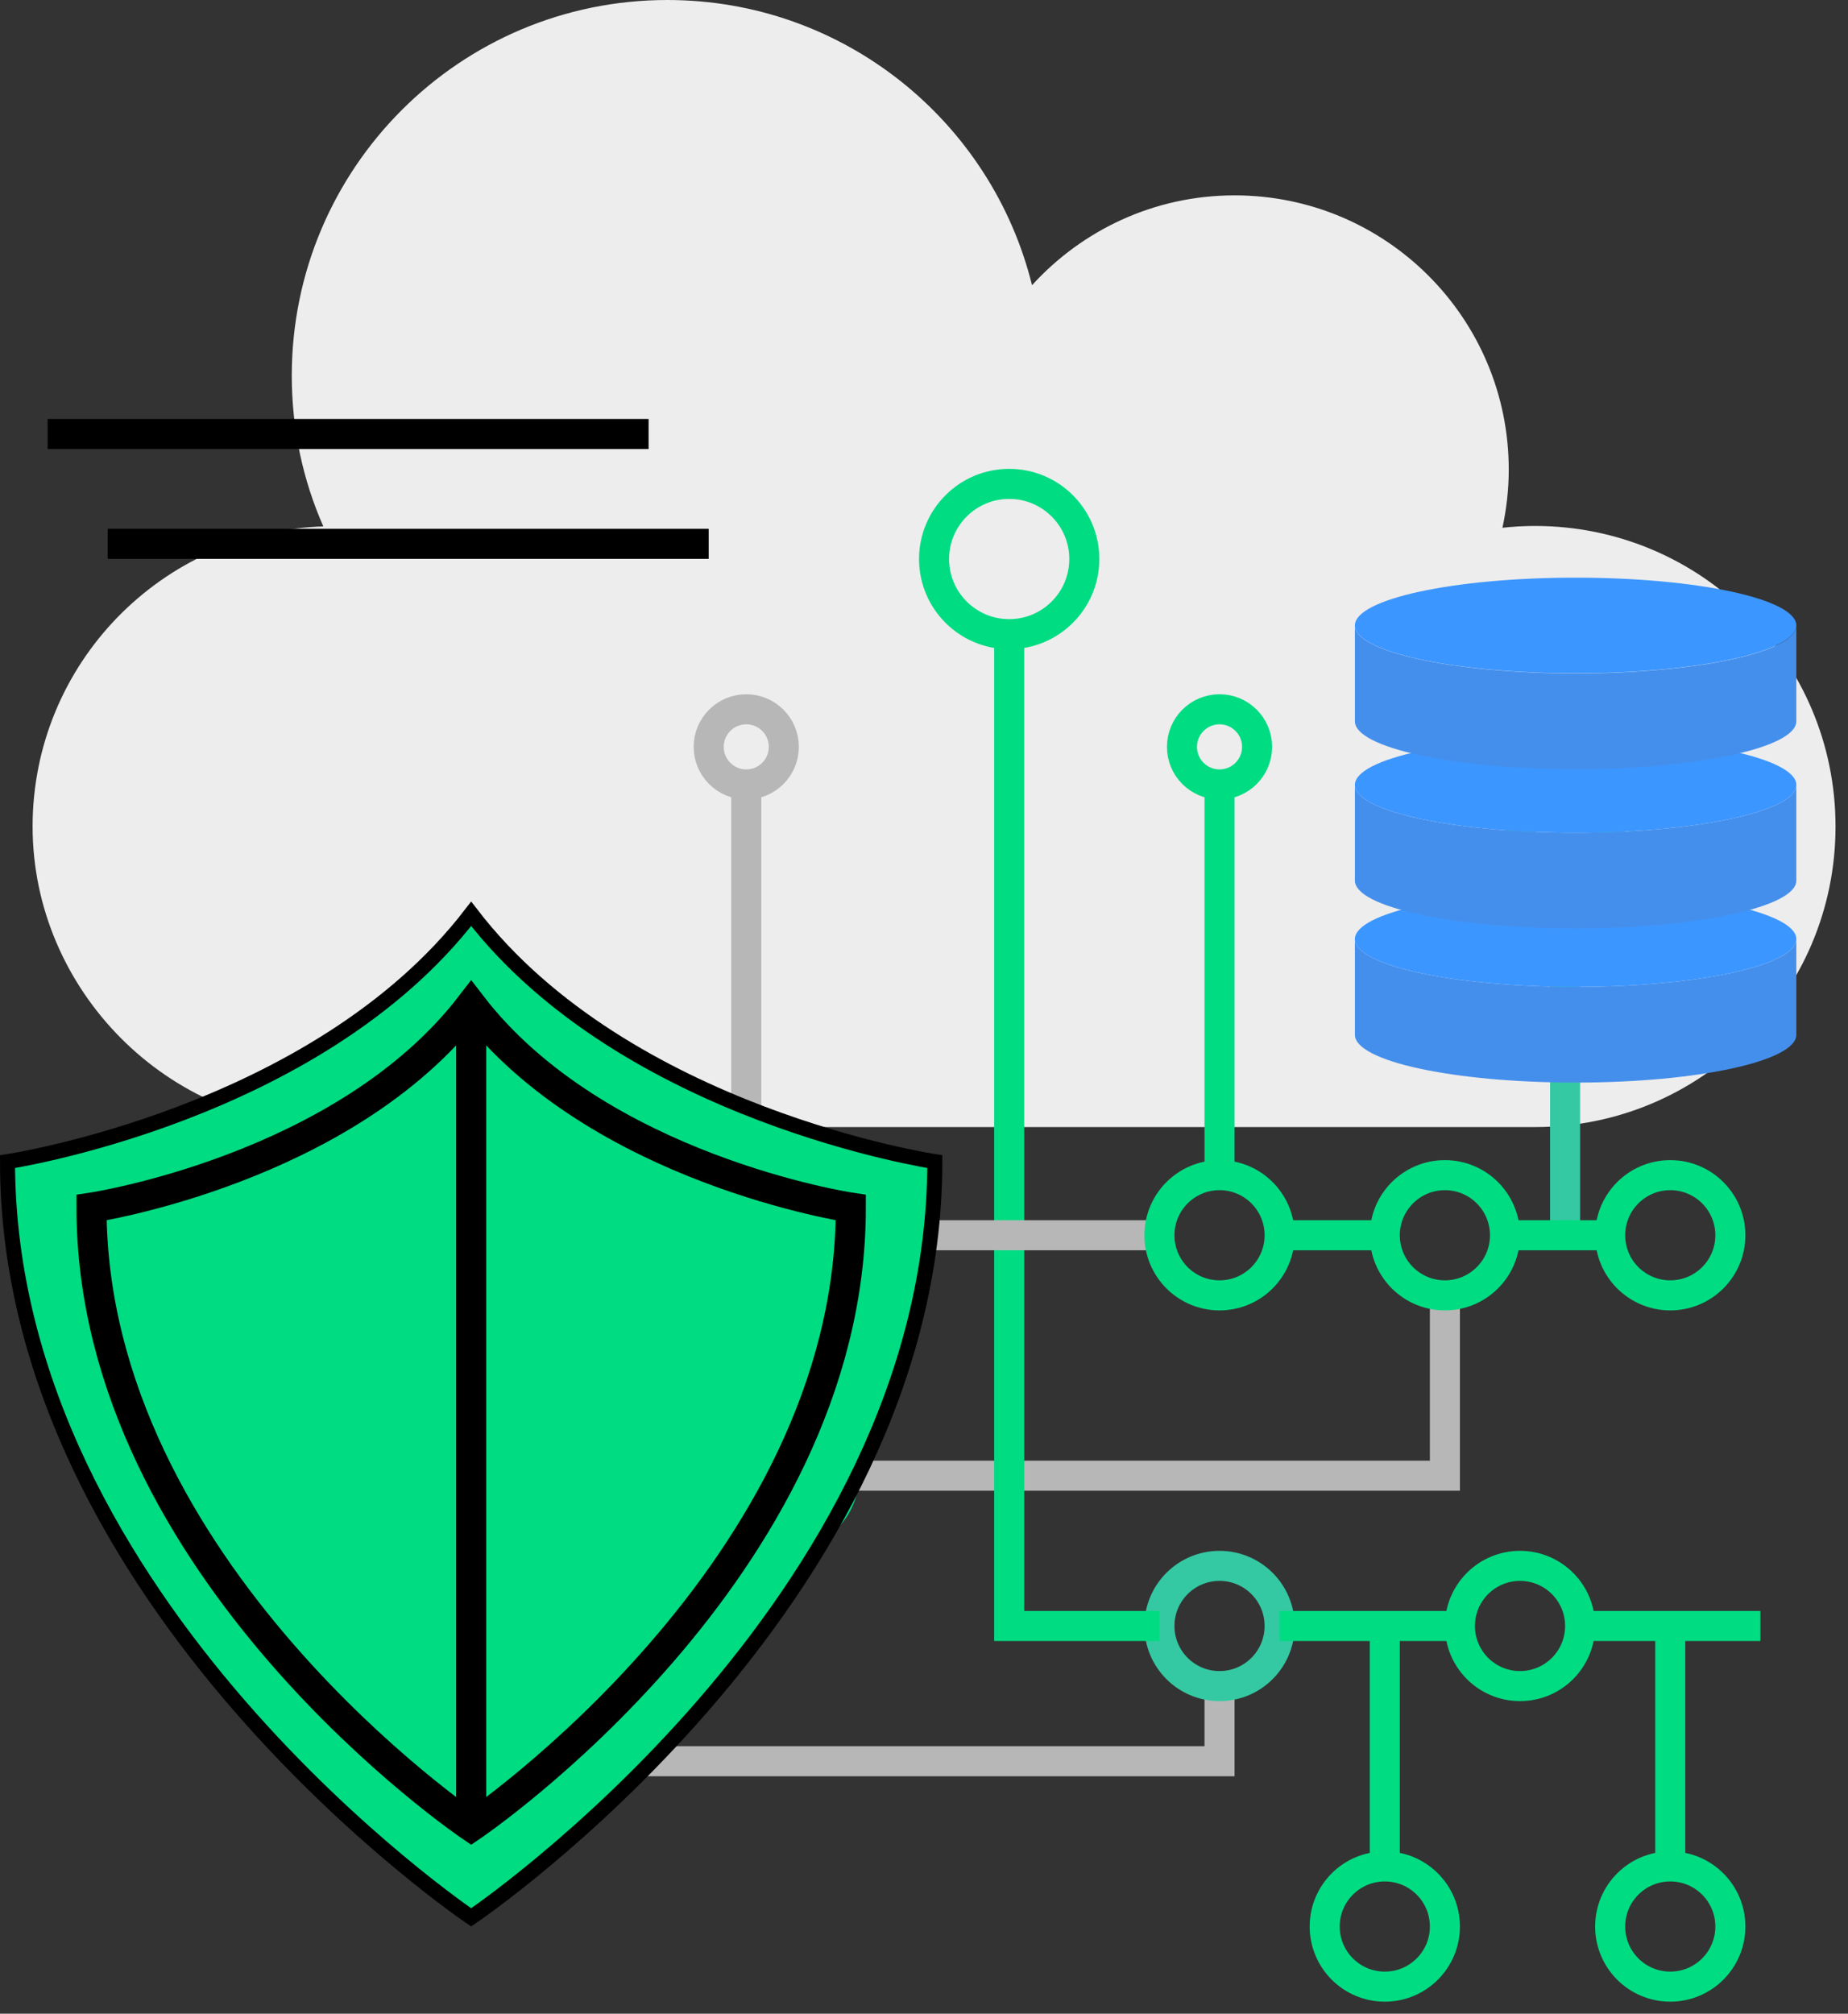
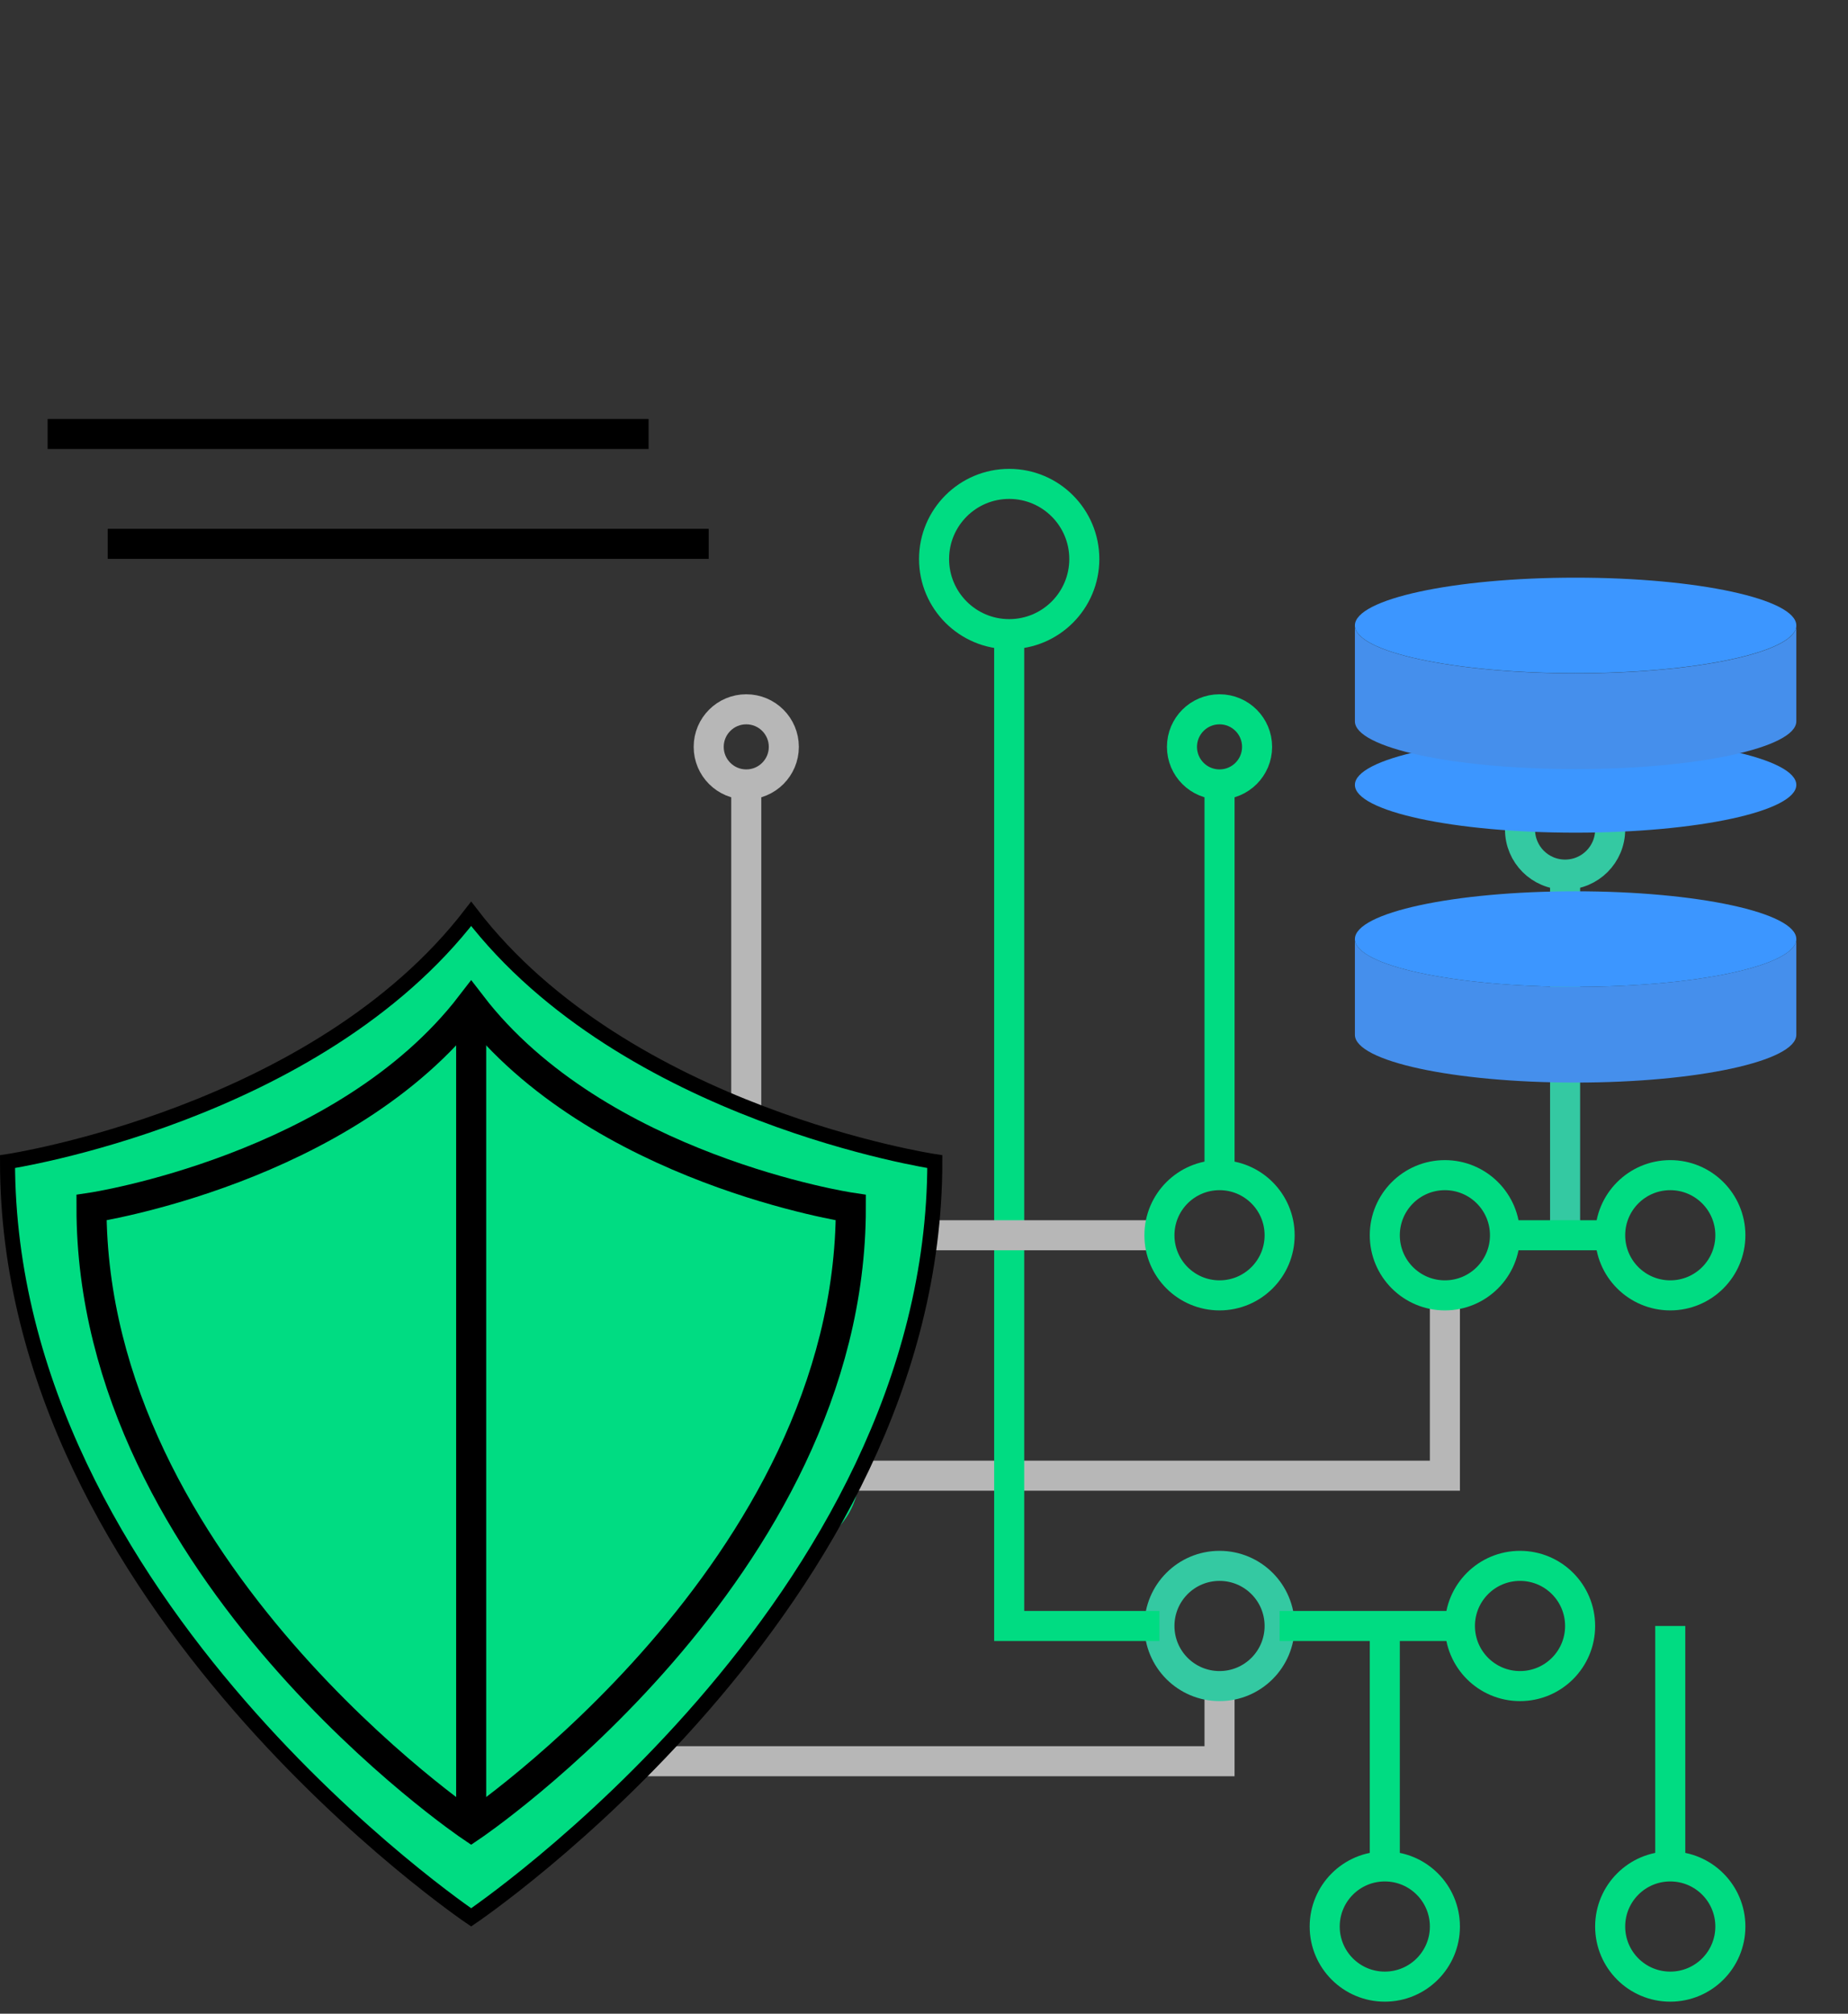
<svg xmlns="http://www.w3.org/2000/svg" width="123" height="134" viewBox="0 0 123 134" fill="none">
  <rect x="0" y="0" width="123" height="134" fill="#333333" stroke="none" />
  <g id="Layer_1" clip-path="url(#clip0_426_193)">
-     <path id="Vector" d="M102.17 35C101.44 35 100.71 35.04 100 35.12C100.27 33.87 100.42 32.58 100.42 31.25C100.42 21.17 92.25 13 82.17 13C76.82 13 72.02 15.32 68.69 18.98C66 8.08 56.16 0 44.42 0C30.61 0 19.42 11.19 19.42 25C19.42 28.57 20.17 31.96 21.52 35.03C10.78 35.37 2.17 44.17 2.17 55C2.17 65.83 11.12 75 22.17 75H102.17C113.22 75 122.17 66.05 122.17 55C122.17 43.95 113.22 35 102.17 35Z" fill="#EDEDED" />
    <path id="Vector_2" d="M56.17 98.2H96.17V86.2" stroke="#B7B7B7" stroke-width="2" stroke-miterlimit="10" />
    <path id="Vector_3" d="M81.17 112.2V117.2H31.17V112.2" stroke="#B7B7B7" stroke-width="2" stroke-miterlimit="10" />
    <path id="Vector_4" d="M67.17 42.2C69.931 42.2 72.17 39.961 72.17 37.2C72.17 34.439 69.931 32.2 67.17 32.2C64.409 32.2 62.17 34.439 62.17 37.2C62.17 39.961 64.409 42.2 67.17 42.2Z" stroke="#00DC82" stroke-width="2" stroke-miterlimit="10" />
    <path id="Vector_5" d="M49.67 52.2C51.051 52.2 52.17 51.081 52.17 49.7C52.17 48.319 51.051 47.2 49.67 47.2C48.289 47.2 47.17 48.319 47.17 49.7C47.17 51.081 48.289 52.2 49.67 52.2Z" stroke="#B7B7B7" stroke-width="2" stroke-miterlimit="10" />
    <path id="Vector_6" d="M81.17 52.2C82.551 52.2 83.67 51.081 83.67 49.7C83.67 48.319 82.551 47.2 81.17 47.2C79.789 47.2 78.67 48.319 78.67 49.7C78.67 51.081 79.789 52.2 81.17 52.2Z" stroke="#00DC82" stroke-width="2" stroke-miterlimit="10" />
    <path id="Vector_7" d="M35.17 108.2C35.17 110.41 33.38 112.2 31.17 112.2C28.96 112.2 27.17 110.41 27.17 108.2C27.17 105.99 28.96 104.2 31.17 104.2C33.38 104.2 35.17 105.99 35.17 108.2Z" stroke="#34C9A2" stroke-width="2" stroke-miterlimit="10" />
-     <path id="Vector_8" d="M56.17 98.2C56.17 100.41 54.38 102.2 52.17 102.2C49.96 102.2 48.17 100.41 48.17 98.2C48.17 95.99 49.96 94.2 52.17 94.2C54.38 94.2 56.17 95.99 56.17 98.2Z" stroke="#00DC82" stroke-width="2" stroke-miterlimit="10" />
+     <path id="Vector_8" d="M56.17 98.2C56.17 100.41 54.38 102.2 52.17 102.2C49.96 102.2 48.17 100.41 48.17 98.2C54.38 94.2 56.17 95.99 56.17 98.2Z" stroke="#00DC82" stroke-width="2" stroke-miterlimit="10" />
    <path id="Vector_9" d="M85.17 108.2C85.17 110.41 83.38 112.2 81.17 112.2C78.96 112.2 77.17 110.41 77.17 108.2C77.17 105.99 78.96 104.2 81.17 104.2C83.38 104.2 85.17 105.99 85.17 108.2Z" stroke="#34C9A2" stroke-width="2" stroke-miterlimit="10" />
    <path id="Vector_10" d="M96.17 128.2C96.17 130.41 94.38 132.2 92.17 132.2C89.96 132.2 88.17 130.41 88.17 128.2C88.17 125.99 89.96 124.2 92.17 124.2C94.38 124.2 96.17 125.99 96.17 128.2Z" stroke="#00DC82" stroke-width="2" stroke-miterlimit="10" />
    <path id="Vector_11" d="M115.17 128.2C115.17 130.41 113.38 132.2 111.17 132.2C108.96 132.2 107.17 130.41 107.17 128.2C107.17 125.99 108.96 124.2 111.17 124.2C113.38 124.2 115.17 125.99 115.17 128.2Z" stroke="#00DC82" stroke-width="2" stroke-miterlimit="10" />
    <path id="Vector_12" d="M105.17 108.2C105.17 110.41 103.38 112.2 101.17 112.2C98.96 112.2 97.17 110.41 97.17 108.2C97.17 105.99 98.96 104.2 101.17 104.2C103.38 104.2 105.17 105.99 105.17 108.2Z" stroke="#00DC82" stroke-width="2" stroke-miterlimit="10" />
    <path id="Vector_13" d="M107.17 55.2C107.17 56.86 105.83 58.2 104.17 58.2C102.51 58.2 101.17 56.86 101.17 55.2C101.17 53.54 102.51 52.2 104.17 52.2C105.83 52.2 107.17 53.54 107.17 55.2Z" stroke="#34C9A2" stroke-width="2" stroke-miterlimit="10" />
    <path id="Vector_14" d="M48.17 98.2H31.17V88.2" stroke="#00DC82" stroke-width="2" stroke-miterlimit="10" />
    <path id="Vector_15" d="M31.17 104.2V98.2" stroke="#34C9A2" stroke-width="2" stroke-miterlimit="10" />
    <path id="Vector_16" d="M77.17 108.2H67.17V42.2" stroke="#00DC82" stroke-width="2" stroke-miterlimit="10" />
    <path id="Vector_17" d="M85.17 108.2H97.17" stroke="#00DC82" stroke-width="2" stroke-miterlimit="10" />
-     <path id="Vector_18" d="M105.17 108.2H117.17" stroke="#00DC82" stroke-width="2" stroke-miterlimit="10" />
    <path id="Vector_19" d="M92.17 124.2V108.2" stroke="#00DC82" stroke-width="2" stroke-miterlimit="10" />
    <path id="Vector_20" d="M111.17 124.2V108.2" stroke="#00DC82" stroke-width="2" stroke-miterlimit="10" />
    <path id="Vector_21" d="M81.17 52.2V78.2" stroke="#00DC82" stroke-width="2" stroke-miterlimit="10" />
    <path id="Vector_22" d="M104.17 58.2V82.2" stroke="#34C9A2" stroke-width="2" stroke-miterlimit="10" />
    <path id="Vector_23" d="M49.67 52.2V82.2H76.67" stroke="#B7B7B7" stroke-width="2" stroke-miterlimit="10" />
    <g id="Group">
      <path id="Vector_24" d="M85.17 82.2C85.17 84.41 83.38 86.2 81.17 86.2C78.96 86.2 77.17 84.41 77.17 82.2C77.17 79.99 78.96 78.2 81.17 78.2C83.38 78.2 85.17 79.99 85.17 82.2Z" stroke="#00DC82" stroke-width="2" stroke-miterlimit="10" />
      <path id="Vector_25" d="M100.17 82.2C100.17 84.41 98.38 86.2 96.17 86.2C93.96 86.2 92.17 84.41 92.17 82.2C92.17 79.99 93.96 78.2 96.17 78.2C98.38 78.2 100.17 79.99 100.17 82.2Z" stroke="#00DC82" stroke-width="2" stroke-miterlimit="10" />
      <path id="Vector_26" d="M115.17 82.2C115.17 84.41 113.38 86.2 111.17 86.2C108.96 86.2 107.17 84.41 107.17 82.2C107.17 79.99 108.96 78.2 111.17 78.2C113.38 78.2 115.17 79.99 115.17 82.2Z" stroke="#00DC82" stroke-width="2" stroke-miterlimit="10" />
-       <path id="Vector_27" d="M85.67 82.2H92.17" stroke="#00DC82" stroke-width="2" stroke-miterlimit="10" />
      <path id="Vector_28" d="M100.17 82.2H107.17" stroke="#00DC82" stroke-width="2" stroke-miterlimit="10" />
    </g>
    <g id="Group_2">
      <g id="Group_3">
        <path id="Vector_29" d="M104.87 65.67C96.76 65.67 90.18 64.25 90.18 62.49V68.86C90.18 70.62 96.76 72.04 104.87 72.04C112.98 72.04 119.56 70.61 119.56 68.86V62.49C119.56 64.25 112.98 65.67 104.87 65.67Z" fill="#458FEC" />
        <path id="Vector_30" d="M104.87 65.67C112.983 65.67 119.56 64.246 119.56 62.49C119.56 60.734 112.983 59.31 104.87 59.31C96.757 59.31 90.18 60.734 90.18 62.49C90.18 64.246 96.757 65.67 104.87 65.67Z" fill="#3C96FF" />
      </g>
      <g id="Group_4">
-         <path id="Vector_31" d="M104.87 55.41C96.76 55.41 90.18 53.99 90.18 52.23V58.6C90.18 60.36 96.76 61.78 104.87 61.78C112.98 61.78 119.56 60.35 119.56 58.6V52.23C119.56 53.99 112.98 55.41 104.87 55.41Z" fill="#458FEC" />
        <path id="Vector_32" d="M104.87 55.41C112.983 55.41 119.56 53.986 119.56 52.23C119.56 50.474 112.983 49.05 104.87 49.05C96.757 49.05 90.18 50.474 90.18 52.23C90.18 53.986 96.757 55.41 104.87 55.41Z" fill="#3C96FF" />
      </g>
      <g id="Group_5">
        <path id="Vector_33" d="M104.87 44.81C96.76 44.81 90.18 43.38 90.18 41.63V48C90.18 49.76 96.76 51.18 104.87 51.18C112.98 51.18 119.56 49.75 119.56 48V41.63C119.56 43.39 112.98 44.81 104.87 44.81Z" fill="#458FEC" />
        <path id="Vector_34" d="M104.87 44.8C112.983 44.8 119.56 43.376 119.56 41.62C119.56 39.864 112.983 38.44 104.87 38.44C96.757 38.44 90.18 39.864 90.18 41.62C90.18 43.376 96.757 44.8 104.87 44.8Z" fill="#3C96FF" />
      </g>
    </g>
    <path id="Vector_35" d="M7.17 36.19H47.17" stroke="black" stroke-width="2" stroke-miterlimit="10" />
    <path id="Vector_36" d="M3.17 28.88H43.17" stroke="black" stroke-width="2" stroke-miterlimit="10" />
    <g id="Group_6">
      <path id="Vector_37" d="M31.36 60.81C41.65 74.21 62.22 77.3 62.22 77.3C62.22 106.78 31.36 127.59 31.36 127.59C31.36 127.59 0.5 106.77 0.5 77.3C0.5 77.3 21.07 74.21 31.36 60.81Z" fill="#00DC82" stroke="black" stroke-miterlimit="10" />
      <path id="Vector_38" d="M31.36 66.86C39.78 77.83 56.63 80.36 56.63 80.36C56.63 104.5 31.36 121.55 31.36 121.55C31.36 121.55 6.09 104.5 6.09 80.36C6.09 80.36 22.94 77.83 31.36 66.86Z" fill="#00DC82" stroke="black" stroke-width="2" stroke-miterlimit="10" />
      <path id="Vector_39" d="M31.36 66.86V121.55" stroke="black" stroke-width="2" stroke-miterlimit="10" />
    </g>
  </g>
  <defs>
    <clipPath id="clip0_426_193">
      <rect width="122.17" height="133.2" fill="white" />
    </clipPath>
  </defs>
</svg>